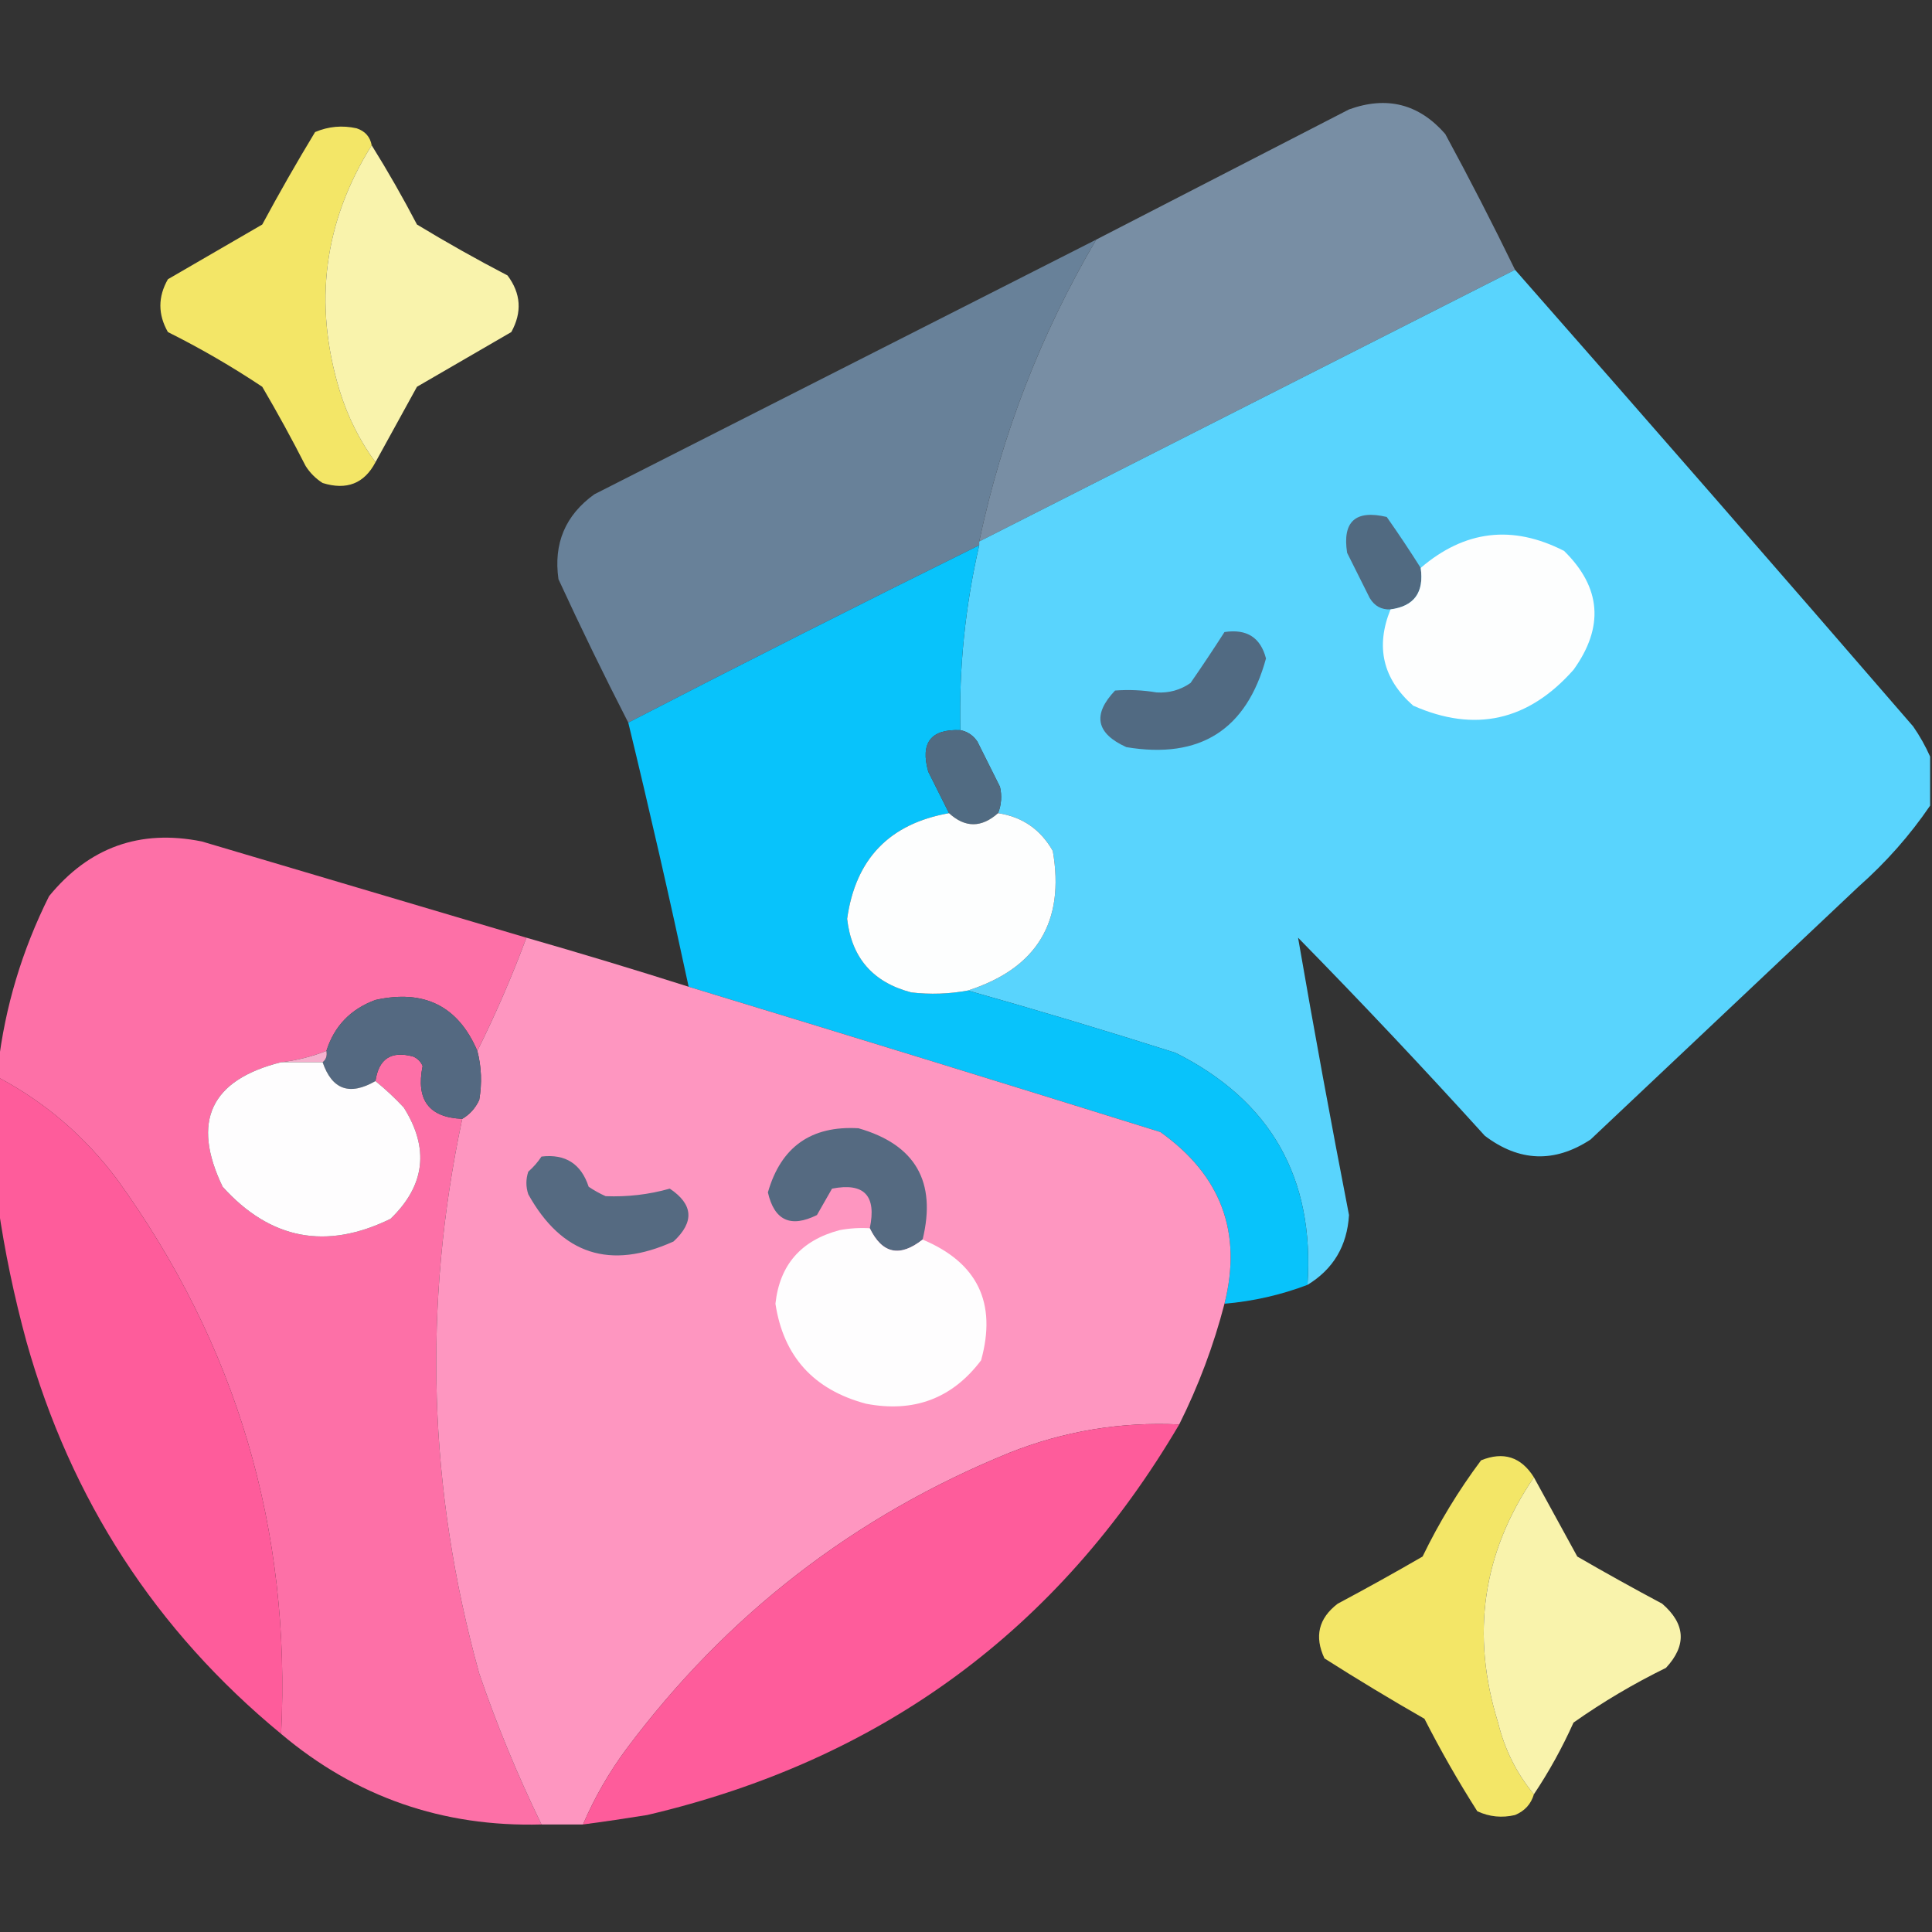
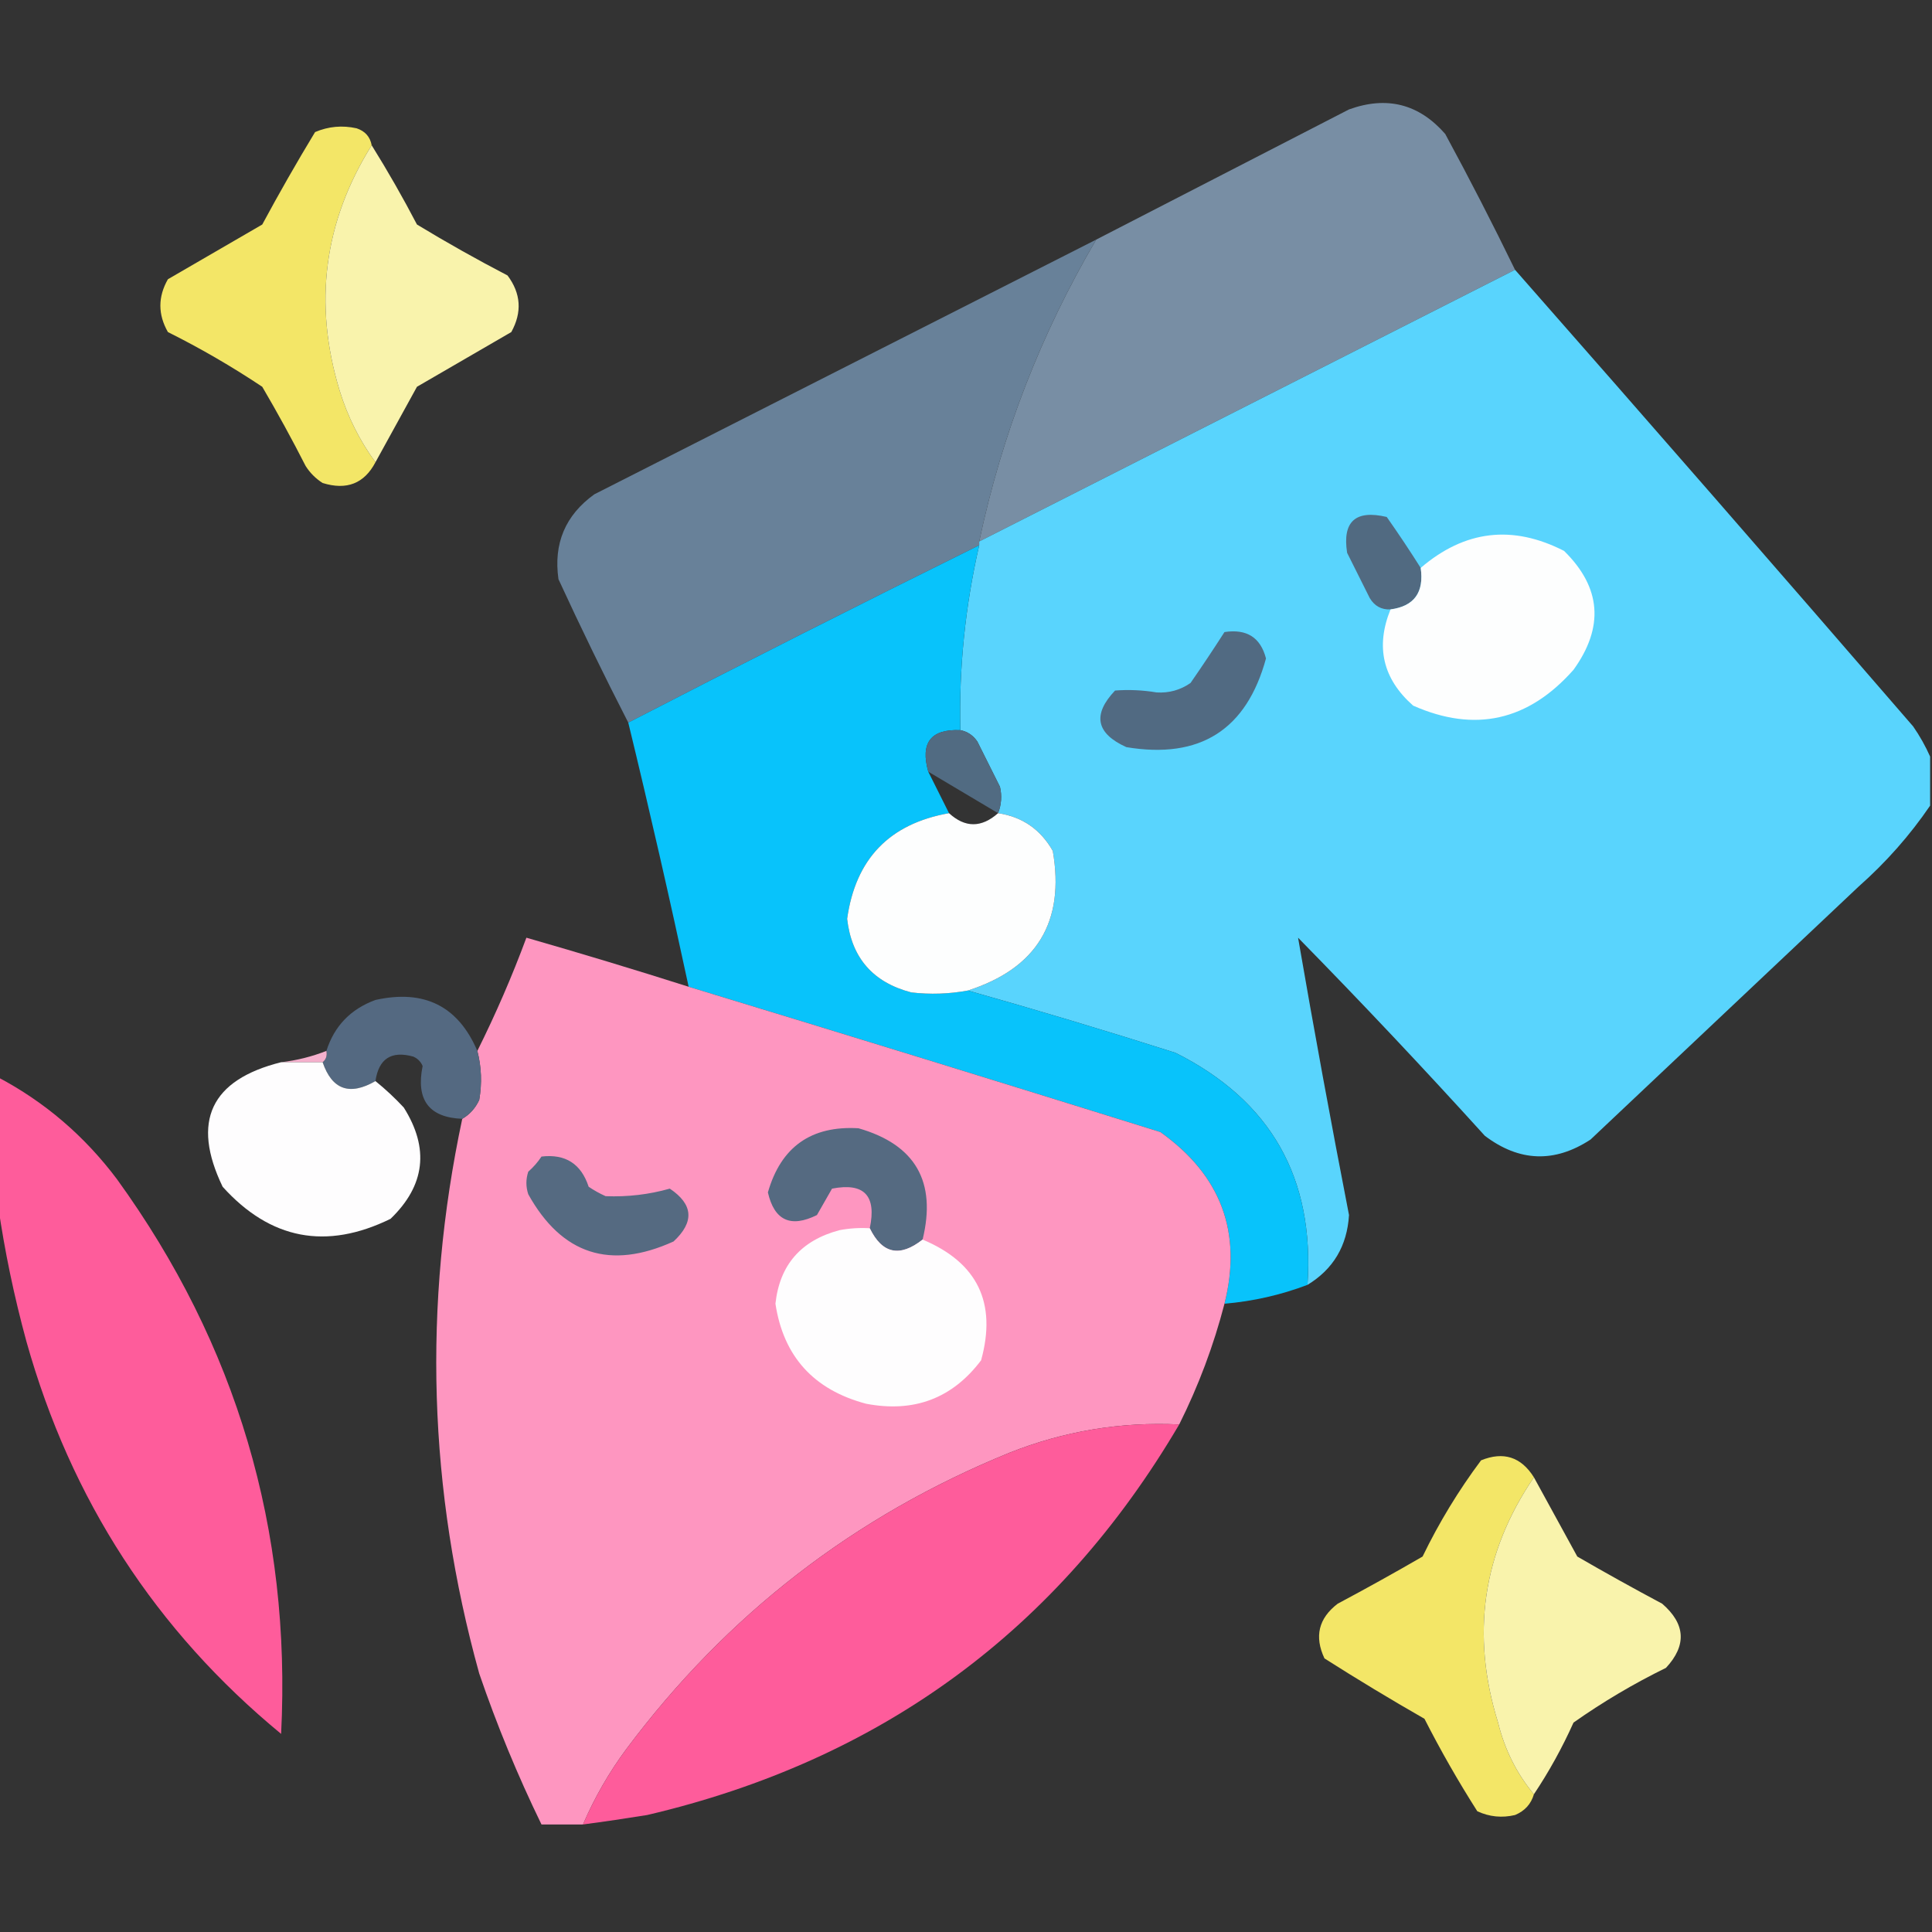
<svg xmlns="http://www.w3.org/2000/svg" width="256" height="256" viewBox="0 0 256 256" fill="none">
  <rect x="0" y="0" width="256" height="256" fill="#333333" stroke="none" />
  <g clip-path="url(#clip0_370_382)">
    <path opacity="0.995" fill-rule="evenodd" clip-rule="evenodd" d="M200.75 35.75C177.055 47.764 153.388 59.764 129.75 71.75C132.757 57.56 137.924 44.226 145.25 31.75C156.386 26.015 167.553 20.265 178.75 14.5C183.769 12.685 188.019 13.768 191.5 17.75C194.716 23.681 197.8 29.683 200.75 35.75Z" fill="#798FA5" />
    <path opacity="0.976" fill-rule="evenodd" clip-rule="evenodd" d="M49.25 19.25C42.914 29.38 41.498 40.213 45 51.75C46.072 55.226 47.655 58.393 49.75 61.25C48.269 64.072 45.935 64.989 42.75 64C41.843 63.426 41.074 62.657 40.5 61.75C38.688 58.194 36.77 54.692 34.75 51.25C30.738 48.576 26.564 46.154 22.25 44C20.917 41.666 20.917 39.333 22.25 37L34.75 29.75C36.98 25.608 39.314 21.524 41.75 17.5C43.52 16.748 45.353 16.581 47.25 17C48.376 17.374 49.042 18.124 49.25 19.25Z" fill="#F8EA69" />
    <path opacity="0.984" fill-rule="evenodd" clip-rule="evenodd" d="M49.25 19.25C51.383 22.672 53.384 26.175 55.25 29.75C59.175 32.13 63.177 34.381 67.25 36.5C69.032 38.877 69.199 41.377 67.75 44L55.25 51.25C53.41 54.597 51.577 57.93 49.75 61.25C47.655 58.393 46.071 55.226 45 51.75C41.497 40.213 42.914 29.38 49.25 19.25Z" fill="#FCF5AE" />
    <path opacity="0.992" fill-rule="evenodd" clip-rule="evenodd" d="M145.25 31.75C137.923 44.227 132.757 57.56 129.75 71.75V72.25C114.183 79.95 98.683 87.784 83.25 95.75C80.033 89.483 76.949 83.148 74 76.75C73.325 72.019 74.908 68.269 78.75 65.5C100.943 54.237 123.11 42.987 145.25 31.75Z" fill="#69829A" />
    <path opacity="0.995" fill-rule="evenodd" clip-rule="evenodd" d="M200.75 35.75C218.419 55.842 236.003 76.008 253.5 96.25C254.375 97.509 255.128 98.849 255.75 100.25V106.75C253.074 110.682 249.907 114.265 246.25 117.5L210.75 151C205.981 154.119 201.315 153.952 196.75 150.5C188.673 141.588 180.421 132.837 172 124.25C174.12 136.524 176.37 148.774 178.75 161C178.5 165.091 176.667 168.174 173.25 170.25C174.204 156.07 168.371 145.82 155.75 139.5C146.63 136.598 137.462 133.848 128.25 131.25C137.382 128.316 141.132 122.149 139.5 112.75C137.878 109.899 135.461 108.233 132.25 107.75C132.693 106.637 132.78 105.414 132.5 104.25L129.5 98.25C128.936 97.43 128.186 96.93 127.25 96.75C127.057 88.519 127.89 80.352 129.75 72.25V71.75C153.388 59.764 177.055 47.764 200.75 35.75Z" fill="#5AD5FE" />
    <path fill-rule="evenodd" clip-rule="evenodd" d="M188.25 75.25C188.719 78.501 187.386 80.335 184.25 80.75C183.049 80.803 182.132 80.303 181.5 79.25L178.5 73.25C177.855 69.106 179.605 67.522 183.75 68.5C185.306 70.713 186.806 72.963 188.25 75.25Z" fill="#516A81" />
    <path fill-rule="evenodd" clip-rule="evenodd" d="M184.25 80.75C187.385 80.334 188.719 78.501 188.25 75.25C194.08 70.25 200.413 69.5 207.25 73C212.167 77.829 212.583 83.079 208.5 88.75C202.502 95.533 195.419 97.117 187.25 93.5C183.238 89.963 182.238 85.713 184.25 80.75Z" fill="#FDFEFE" />
    <path opacity="0.996" fill-rule="evenodd" clip-rule="evenodd" d="M129.75 72.25C127.89 80.352 127.057 88.519 127.25 96.75C123.339 96.583 121.922 98.416 123 102.25L125.75 107.75C117.861 109.139 113.361 113.806 112.25 121.75C112.84 126.924 115.673 130.174 120.75 131.5C123.248 131.795 125.777 131.71 128.25 131.25C137.462 133.848 146.63 136.598 155.75 139.5C168.371 145.82 174.205 156.07 173.25 170.25C169.717 171.591 166.015 172.432 162.25 172.75C164.626 163.3 161.793 155.717 153.75 150C132.94 143.507 112.107 137.091 91.25 130.75C88.741 119.048 86.074 107.38 83.25 95.75C98.683 87.784 114.183 79.95 129.75 72.25Z" fill="#08C4FC" />
    <path fill-rule="evenodd" clip-rule="evenodd" d="M162.25 83.75C165.199 83.302 167.032 84.468 167.75 87.25C165.172 96.711 159.005 100.627 149.25 99C145.229 97.185 144.729 94.685 147.75 91.5C149.586 91.36 151.433 91.444 153.25 91.75C154.897 91.853 156.397 91.436 157.75 90.5C159.29 88.277 160.79 86.027 162.25 83.75Z" fill="#516A82" />
-     <path fill-rule="evenodd" clip-rule="evenodd" d="M127.25 96.75C128.185 96.93 128.935 97.43 129.5 98.25L132.5 104.25C132.778 105.443 132.695 106.609 132.25 107.75C130.046 109.705 127.88 109.705 125.75 107.75L123 102.25C121.922 98.417 123.339 96.583 127.25 96.75Z" fill="#516B82" />
+     <path fill-rule="evenodd" clip-rule="evenodd" d="M127.25 96.75C128.185 96.93 128.935 97.43 129.5 98.25L132.5 104.25C132.778 105.443 132.695 106.609 132.25 107.75L123 102.25C121.922 98.417 123.339 96.583 127.25 96.75Z" fill="#516B82" />
    <path fill-rule="evenodd" clip-rule="evenodd" d="M125.75 107.75C127.88 109.705 130.046 109.705 132.25 107.75C135.461 108.233 137.877 109.899 139.5 112.75C141.131 122.149 137.381 128.316 128.25 131.25C125.777 131.71 123.248 131.795 120.75 131.5C115.673 130.174 112.839 126.924 112.25 121.75C113.36 113.806 117.86 109.139 125.75 107.75Z" fill="#FDFEFE" />
-     <path opacity="0.996" fill-rule="evenodd" clip-rule="evenodd" d="M69.75 124.25C67.854 129.363 65.684 134.37 63.25 139.25C60.712 133.314 56.212 131.064 49.75 132.5C46.461 133.705 44.294 135.955 43.25 139.25C41.324 140.008 39.307 140.512 37.25 140.75C27.915 143.085 25.332 148.585 29.5 157.25C35.819 164.257 43.236 165.674 51.75 161.5C56.334 157.084 56.917 152.168 53.5 146.75C52.334 145.496 51.081 144.327 49.75 143.25C50.181 140.283 51.849 139.2 54.75 140C55.334 140.25 55.75 140.666 56 141.25C55.091 145.743 56.841 148.076 61.25 148.25C56.001 172.927 56.751 197.427 63.5 221.75C65.835 228.58 68.59 235.26 71.75 241.75C58.66 242.109 47.16 238.109 37.25 229.75C38.608 202.675 31.358 178.175 15.5 156.25C11.212 150.539 5.962 146.039 -0.25 142.75V141.25C0.67 133.412 2.921 125.912 6.5 118.75C11.803 112.26 18.553 109.843 26.75 111.5C41.093 115.752 55.426 120.002 69.75 124.25Z" fill="#FE71A8" />
    <path opacity="0.999" fill-rule="evenodd" clip-rule="evenodd" d="M69.75 124.25C76.947 126.316 84.114 128.483 91.25 130.75C112.107 137.091 132.94 143.507 153.75 150C161.793 155.717 164.626 163.3 162.25 172.75C160.816 178.279 158.805 183.641 156.25 188.75C148.483 188.378 140.983 189.628 133.75 192.5C113.213 200.867 96.297 213.95 83 231.75C80.702 234.849 78.773 238.205 77.25 241.75H71.75C68.59 235.26 65.835 228.581 63.5 221.75C56.751 197.427 56.001 172.927 61.25 148.25C62.238 147.677 62.988 146.844 63.5 145.75C63.884 143.54 63.801 141.374 63.25 139.25C65.684 134.37 67.854 129.363 69.75 124.25Z" fill="#FE96C0" />
    <path fill-rule="evenodd" clip-rule="evenodd" d="M63.25 139.25C63.801 141.374 63.884 143.54 63.5 145.75C62.987 146.844 62.237 147.677 61.25 148.25C56.841 148.076 55.091 145.743 56 141.25C55.75 140.667 55.334 140.25 54.75 140C51.849 139.2 50.181 140.284 49.75 143.25C46.327 145.223 43.994 144.39 42.75 140.75C43.202 140.396 43.368 139.896 43.25 139.25C44.294 135.956 46.461 133.706 49.75 132.5C56.212 131.064 60.712 133.314 63.25 139.25Z" fill="#546981" />
    <path fill-rule="evenodd" clip-rule="evenodd" d="M43.25 139.25C43.368 139.896 43.202 140.395 42.75 140.75H37.25C39.307 140.512 41.324 140.008 43.25 139.25Z" fill="#F5B0CD" />
    <path fill-rule="evenodd" clip-rule="evenodd" d="M37.25 140.75H42.75C43.994 144.39 46.327 145.223 49.75 143.25C51.081 144.327 52.334 145.496 53.5 146.75C56.917 152.168 56.333 157.084 51.75 161.5C43.236 165.674 35.819 164.257 29.5 157.25C25.332 148.585 27.915 143.086 37.25 140.75Z" fill="#FEFDFE" />
    <path opacity="0.994" fill-rule="evenodd" clip-rule="evenodd" d="M-0.25 142.75C5.962 146.039 11.212 150.54 15.5 156.25C31.358 178.175 38.608 202.675 37.25 229.75C20.637 216.056 9.387 198.722 3.5 177.75C1.865 171.759 0.615 165.759 -0.25 159.75V142.75Z" fill="#FF5D9C" />
    <path fill-rule="evenodd" clip-rule="evenodd" d="M122.25 164.25C119.228 166.637 116.895 166.137 115.25 162.75C116.17 158.421 114.504 156.671 110.25 157.5L108.25 161C104.768 162.725 102.602 161.725 101.75 158C103.48 151.968 107.48 149.135 113.75 149.5C121.29 151.66 124.124 156.577 122.25 164.25ZM71.75 153.25C74.922 152.877 77.005 154.211 78 157.25C78.712 157.731 79.465 158.15 80.25 158.5C83.168 158.612 86.002 158.279 88.75 157.5C91.865 159.585 92.031 161.918 89.25 164.5C80.857 168.313 74.44 166.229 70 158.25C69.667 157.25 69.667 156.25 70 155.25C70.672 154.666 71.26 153.993 71.75 153.25Z" fill="#556A81" />
    <path fill-rule="evenodd" clip-rule="evenodd" d="M115.25 162.75C116.895 166.137 119.228 166.637 122.25 164.25C129.525 167.299 132.108 172.633 130 180.25C126.183 185.303 121.1 187.22 114.75 186C107.81 184.148 103.81 179.731 102.75 172.75C103.306 167.605 106.14 164.355 111.25 163C112.568 162.752 113.911 162.668 115.25 162.75Z" fill="#FEFDFE" />
    <path opacity="0.994" fill-rule="evenodd" clip-rule="evenodd" d="M156.25 188.75C140.233 215.993 116.733 233.243 85.75 240.5C82.923 240.957 80.089 241.374 77.25 241.75C78.773 238.205 80.702 234.849 83 231.75C96.296 213.95 113.213 200.867 133.75 192.5C140.983 189.628 148.483 188.378 156.25 188.75Z" fill="#FF5D9C" />
    <path opacity="0.976" fill-rule="evenodd" clip-rule="evenodd" d="M203.25 195.75C196.449 205.731 194.866 216.564 198.5 228.25C199.38 231.833 200.963 235 203.25 237.75C202.873 239.046 202.039 239.962 200.75 240.5C199.018 240.909 197.351 240.742 195.75 240C193.222 236.031 190.886 231.943 188.75 227.75C184.272 225.186 179.855 222.518 175.5 219.75C174.135 216.852 174.718 214.435 177.25 212.5C181.036 210.483 184.787 208.399 188.5 206.25C190.67 201.763 193.265 197.493 196.25 193.5C199.22 192.296 201.554 193.046 203.25 195.75Z" fill="#F8EA69" />
    <path opacity="0.984" fill-rule="evenodd" clip-rule="evenodd" d="M203.25 195.75C205.161 199.237 207.077 202.736 209 206.25C212.713 208.399 216.464 210.482 220.25 212.5C223.349 215.184 223.516 218.018 220.75 221C216.482 223.089 212.386 225.513 208.5 228.25C206.99 231.609 205.24 234.776 203.25 237.75C200.964 235 199.381 231.833 198.5 228.25C194.867 216.563 196.45 205.731 203.25 195.75Z" fill="#FCF5AE" />
  </g>
  <defs>
    <clipPath id="clip0_370_382">
      <rect width="256" height="256" fill="white" />
    </clipPath>
  </defs>
</svg>